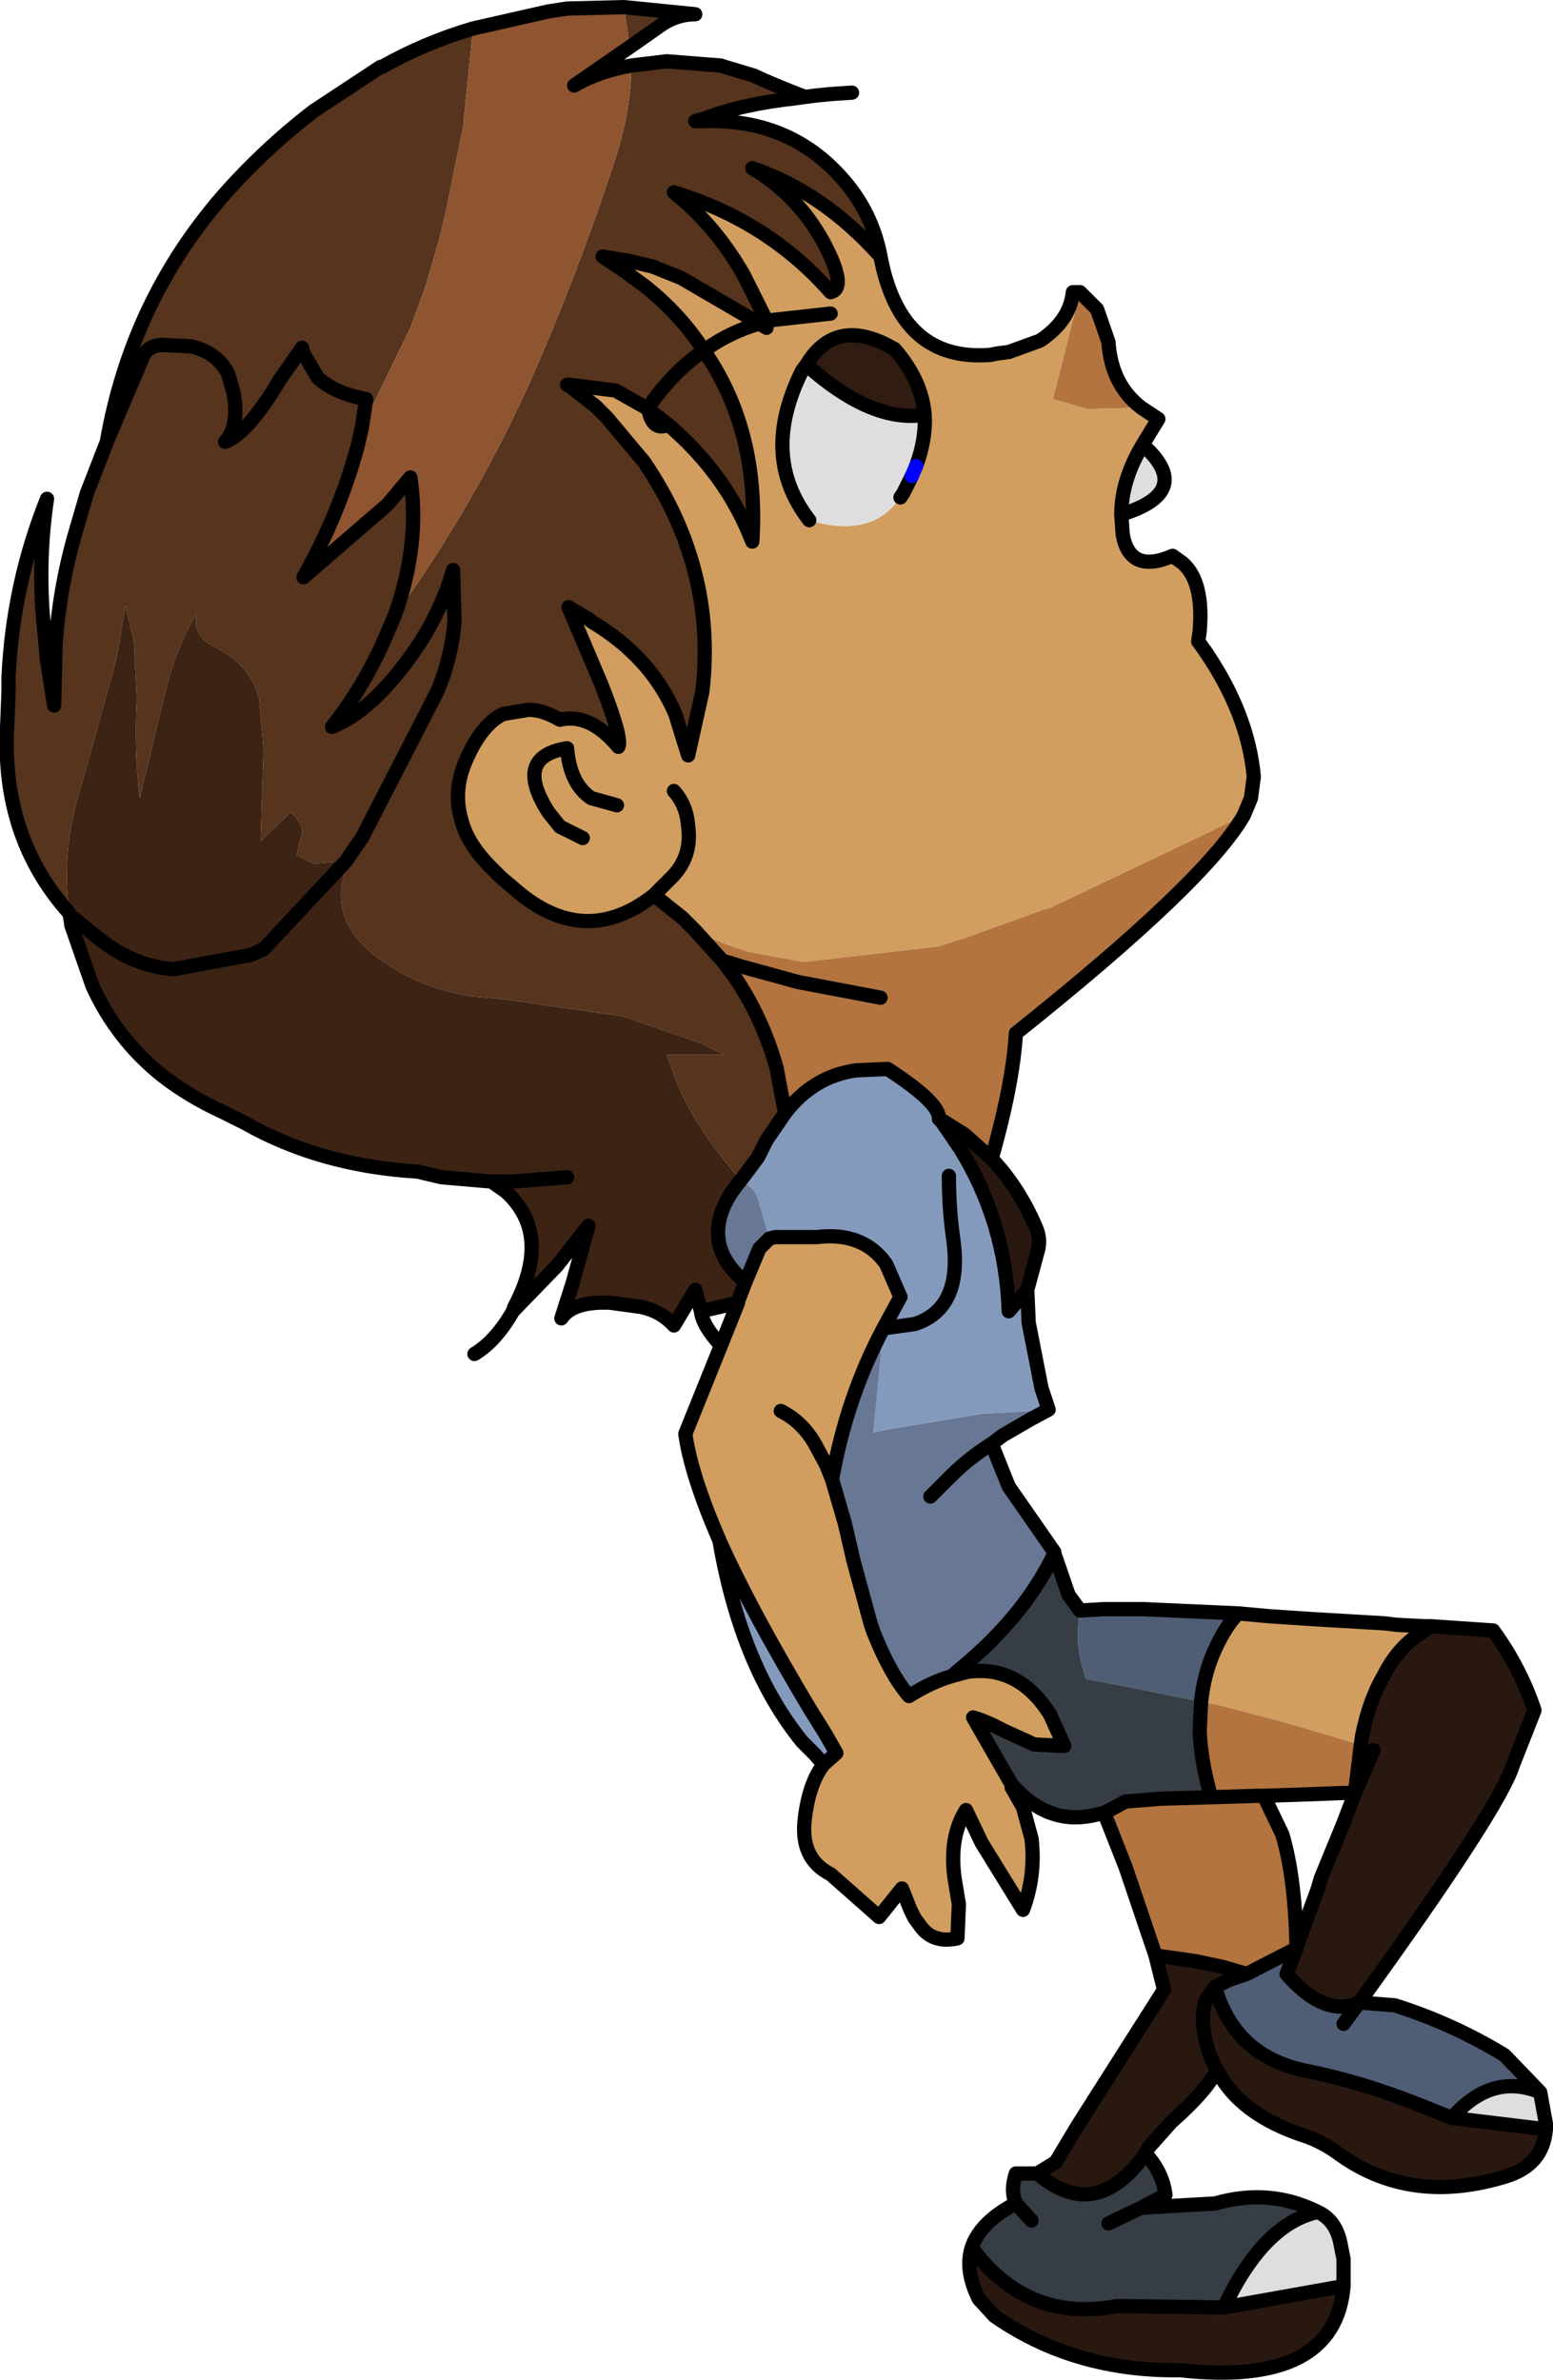
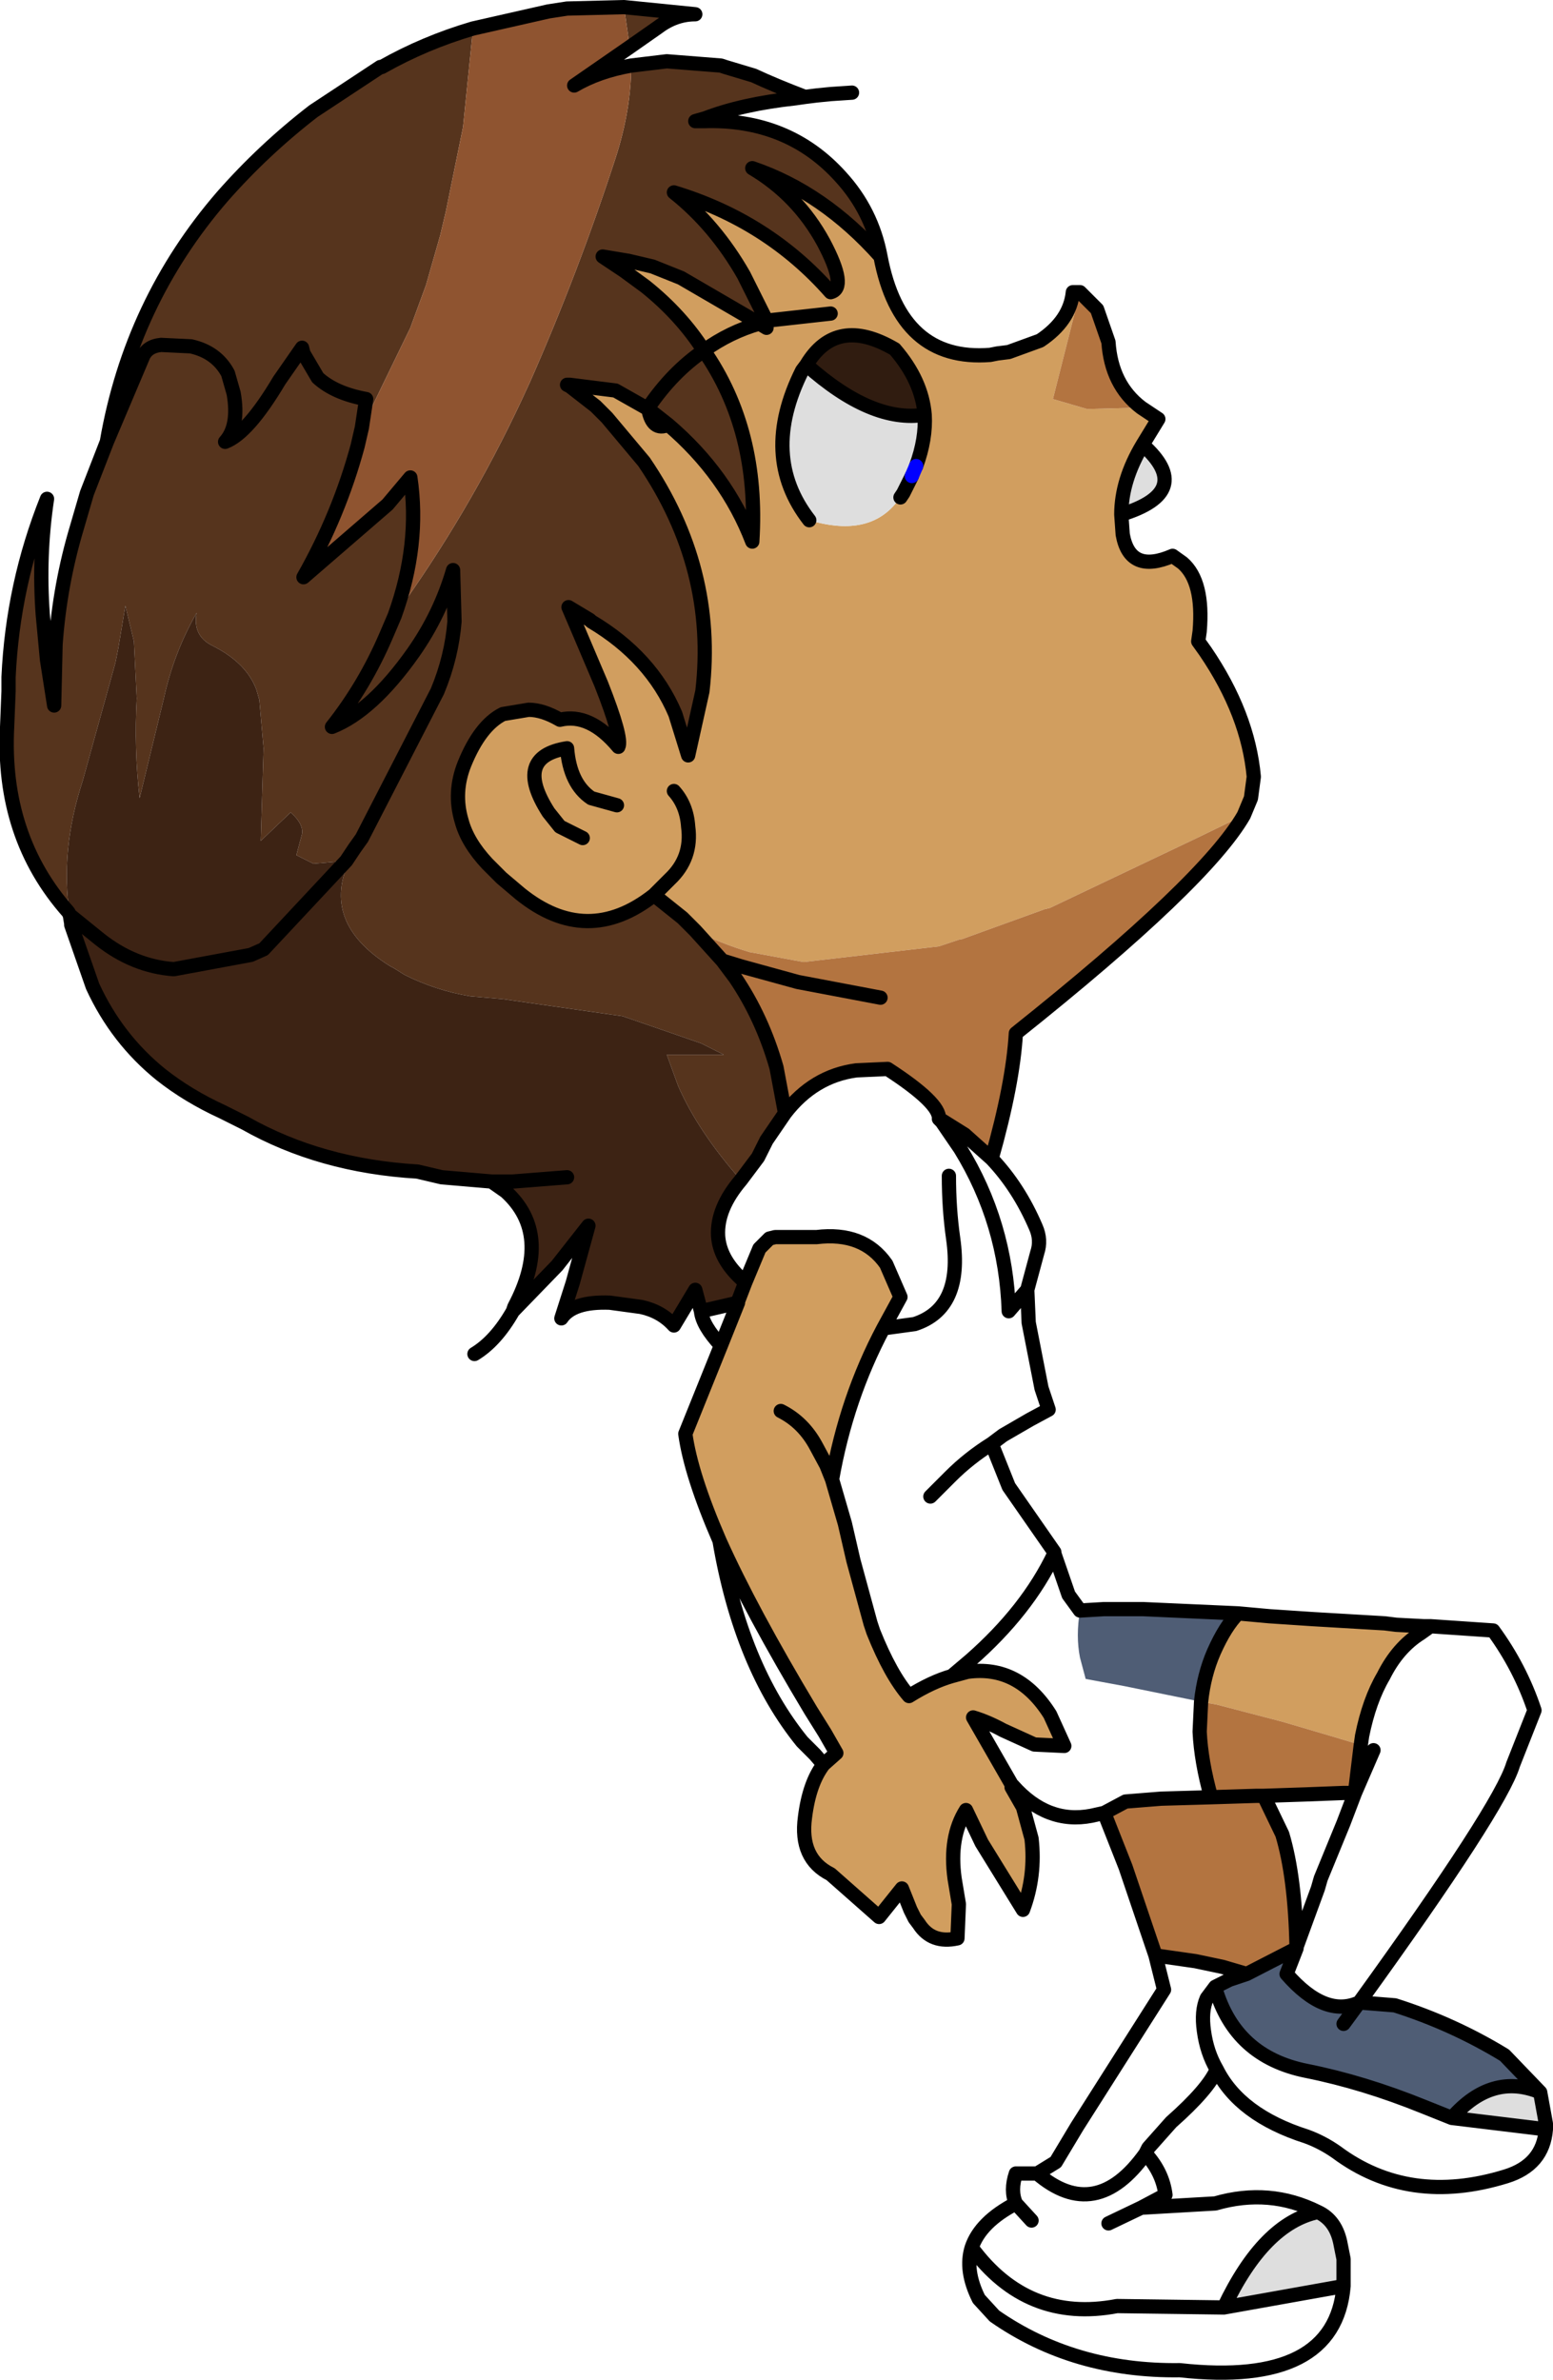
<svg xmlns="http://www.w3.org/2000/svg" height="83.5px" width="54.5px">
  <g transform="matrix(1.0, 0.0, 0.0, 1.0, 1.9, 3.25)">
    <path d="M11.5 -0.9 Q13.0 -1.75 14.7 -2.25 L14.35 1.2 13.75 4.15 13.55 5.0 13.05 6.75 12.5 8.25 10.8 11.75 10.95 10.75 Q9.85 10.55 9.25 10.0 L8.75 9.15 8.7 8.95 7.9 10.1 Q6.8 11.95 6.0 12.25 6.5 11.7 6.3 10.55 L6.1 9.85 Q5.7 9.1 4.8 8.9 L3.75 8.85 Q3.25 8.9 3.1 9.3 L1.85 12.25 3.1 9.3 Q3.25 8.9 3.75 8.85 L4.8 8.9 Q5.7 9.1 6.1 9.85 L6.3 10.55 Q6.5 11.7 6.0 12.25 6.8 11.95 7.9 10.1 L8.7 8.95 8.75 9.15 9.25 10.0 Q9.85 10.55 10.95 10.75 L10.8 11.75 10.65 12.4 Q10.0 14.8 8.75 17.0 L11.7 14.45 12.5 13.5 Q12.85 15.85 11.95 18.35 14.55 14.75 16.4 10.8 L16.7 10.15 Q18.4 6.3 19.7 2.3 20.25 0.6 20.25 -0.95 L21.5 -1.1 23.4 -0.95 23.55 -0.9 24.55 -0.6 Q25.3 -0.25 26.35 0.15 L26.0 0.2 Q24.15 0.4 22.85 0.9 L22.5 1.0 22.8 1.0 Q25.75 0.9 27.6 2.95 28.7 4.15 29.0 5.75 27.0 3.5 24.5 2.65 26.1 3.6 27.0 5.25 27.85 6.85 27.25 7.0 25.05 4.5 21.75 3.5 23.2 4.65 24.2 6.4 L25.0 8.0 24.75 8.1 22.0 6.5 21.0 6.1 20.15 5.9 19.25 5.75 20.0 6.25 20.75 6.8 Q22.0 7.8 22.8 9.05 24.75 11.85 24.5 15.75 23.6 13.4 21.55 11.65 L20.85 11.1 19.7 10.45 18.1 10.25 18.0 10.25 18.1 10.3 19.0 11.0 19.4 11.4 20.7 12.95 Q23.25 16.7 22.75 21.0 L22.25 23.25 21.8 21.8 Q20.95 19.8 18.85 18.55 L18.8 18.5 18.05 18.05 18.35 18.75 19.2 20.75 Q19.95 22.65 19.8 22.95 18.8 21.75 17.75 22.0 17.15 21.65 16.65 21.65 L15.75 21.8 Q14.95 22.2 14.4 23.55 14.0 24.55 14.3 25.55 14.5 26.3 15.2 27.05 L15.45 27.3 15.7 27.55 16.35 28.1 Q18.7 30.0 21.05 28.15 L22.05 28.95 22.5 29.4 23.45 30.45 23.9 31.05 Q24.85 32.45 25.35 34.2 L25.65 35.8 25.0 36.75 24.7 37.35 24.1 38.15 Q22.6 36.45 21.9 34.85 L21.5 33.75 22.5 33.75 23.5 33.75 22.7 33.35 19.95 32.4 15.75 31.8 14.6 31.7 Q13.4 31.5 12.3 30.95 L11.9 30.7 11.8 30.65 Q9.3 29.1 10.4 26.85 L10.35 26.9 10.25 26.95 10.55 26.5 10.8 26.15 13.45 21.0 Q13.95 19.8 14.05 18.55 L14.0 16.75 Q13.55 18.3 12.6 19.65 11.15 21.7 9.75 22.25 10.9 20.8 11.65 19.05 L11.95 18.35 11.65 19.05 Q10.9 20.8 9.75 22.25 11.15 21.7 12.6 19.65 13.55 18.3 14.0 16.75 L14.05 18.55 Q13.95 19.8 13.45 21.0 L10.8 26.15 10.55 26.5 10.25 26.95 9.1 27.05 8.5 26.75 8.7 26.0 Q8.75 25.65 8.3 25.25 L7.25 26.25 7.35 23.0 7.2 21.3 7.1 20.95 Q6.75 20.0 5.55 19.4 4.85 19.05 5.0 18.25 4.2 19.65 3.85 21.25 L3.0 24.75 Q2.8 23.0 2.9 21.25 L2.8 19.25 2.5 18.0 2.25 19.5 2.15 20.0 1.0 24.15 Q0.2 26.6 0.55 28.85 L0.6 29.15 0.55 28.85 0.5 28.75 Q-1.85 26.1 -1.65 22.25 L-1.6 21.0 -1.6 20.5 Q-1.45 17.25 -0.25 14.25 -0.55 16.25 -0.4 18.3 L-0.25 19.9 0.0 21.5 0.05 19.35 Q0.2 17.25 0.8 15.25 L1.15 14.05 1.85 12.25 Q2.7 7.35 5.9 3.65 7.35 2.0 9.1 0.65 L11.45 -0.9 11.5 -0.9 M20.0 -3.0 L22.5 -2.75 Q21.8 -2.75 21.2 -2.3 L20.2 -1.6 20.0 -3.0 M20.85 11.1 L20.85 11.05 Q21.7 9.8 22.8 9.05 21.7 9.8 20.85 11.05 L20.85 11.1" fill="#56341d" fill-rule="evenodd" stroke="none" />
    <path d="M37.45 14.8 L37.5 15.5 Q37.75 16.9 39.25 16.25 L39.6 16.5 Q40.35 17.15 40.2 18.9 L40.15 19.25 40.4 19.6 Q41.9 21.8 42.1 24.0 L42.0 24.75 41.75 25.35 40.1 26.15 34.95 28.6 34.75 28.65 31.85 29.7 31.8 29.7 31.05 29.95 26.3 30.5 24.4 30.15 Q23.4 29.85 22.5 29.4 L22.05 28.95 21.05 28.15 Q18.7 30.0 16.35 28.1 L15.7 27.55 15.45 27.3 15.2 27.05 Q14.5 26.3 14.3 25.55 14.0 24.55 14.4 23.55 14.95 22.2 15.75 21.8 L16.65 21.65 Q17.15 21.65 17.75 22.0 18.8 21.75 19.8 22.95 19.95 22.65 19.2 20.75 L18.35 18.75 18.05 18.05 18.8 18.5 18.85 18.55 Q20.95 19.8 21.8 21.8 L22.25 23.25 22.75 21.0 Q23.25 16.7 20.7 12.95 L19.4 11.4 19.0 11.0 18.1 10.3 18.0 10.25 18.1 10.25 19.7 10.45 20.85 11.1 Q21.0 11.9 21.55 11.65 23.6 13.4 24.5 15.75 24.75 11.85 22.8 9.05 23.7 8.4 24.75 8.1 23.7 8.4 22.8 9.05 22.0 7.8 20.75 6.8 L20.0 6.25 19.25 5.75 20.15 5.9 21.0 6.1 22.0 6.5 24.75 8.1 25.0 8.25 25.0 8.0 24.2 6.4 Q23.2 4.65 21.75 3.5 25.05 4.5 27.25 7.0 27.85 6.85 27.0 5.25 26.1 3.6 24.5 2.65 27.0 3.5 29.0 5.75 29.7 9.45 32.85 9.2 L33.1 9.15 33.5 9.1 34.6 8.7 Q35.65 8.0 35.75 7.0 L36.0 7.0 35.05 10.75 36.25 11.1 38.15 11.05 38.75 11.45 38.2 12.35 Q37.45 13.6 37.45 14.8 M41.55 53.35 L42.65 53.45 44.15 53.55 46.7 53.7 47.1 53.75 48.05 53.8 48.3 53.8 47.95 54.05 Q47.15 54.55 46.65 55.55 46.15 56.4 45.9 57.65 L45.85 58.0 45.8 57.95 44.8 57.65 43.1 57.15 40.8 56.55 40.25 56.45 Q40.35 55.5 40.7 54.7 41.1 53.8 41.55 53.35 M33.6 59.35 L33.6 59.45 34.0 60.15 34.3 61.25 Q34.45 62.55 34.0 63.75 L32.55 61.4 32.0 60.25 Q31.4 61.2 31.6 62.65 L31.75 63.55 31.7 64.75 Q30.8 64.95 30.35 64.25 L30.2 64.05 30.05 63.75 29.75 63.0 28.95 64.0 27.25 62.5 Q26.15 61.95 26.35 60.5 26.5 59.3 27.0 58.65 L27.45 58.25 27.05 57.55 26.55 56.75 Q24.45 53.25 23.35 50.8 22.35 48.5 22.15 47.05 L23.4 43.95 24.0 42.45 24.0 42.4 24.25 41.75 24.75 40.55 25.1 40.2 25.3 40.15 25.75 40.15 26.75 40.15 Q28.4 39.95 29.2 41.1 L29.7 42.25 29.1 43.35 Q27.8 45.8 27.3 48.65 L27.75 50.2 28.05 51.5 28.65 53.7 28.75 54.0 Q29.35 55.5 30.0 56.25 30.8 55.75 31.5 55.55 L32.05 55.4 Q33.85 55.15 34.95 56.9 L35.45 58.0 34.4 57.95 33.3 57.45 Q32.75 57.15 32.25 57.0 L33.6 59.35 M27.25 7.75 L25.0 8.0 27.25 7.75 M21.75 24.5 Q22.2 25.0 22.25 25.75 22.4 26.85 21.6 27.6 L21.05 28.15 21.6 27.6 Q22.4 26.85 22.25 25.75 22.2 25.0 21.75 24.5 M30.55 11.3 Q30.45 10.1 29.5 9.0 27.45 7.8 26.4 9.55 L26.25 9.75 Q24.75 12.75 26.5 15.0 28.5 15.6 29.5 14.45 L29.7 14.2 29.8 14.05 30.1 13.45 30.25 13.1 Q30.6 12.15 30.55 11.3 M19.75 25.0 L18.85 24.75 Q18.1 24.25 18.0 23.0 16.1 23.3 17.35 25.25 L17.75 25.75 18.55 26.15 17.75 25.75 17.35 25.25 Q16.1 23.3 18.0 23.0 18.1 24.25 18.85 24.75 L19.75 25.0 M25.5 46.25 Q26.3 46.65 26.75 47.5 L27.1 48.15 27.3 48.65 27.1 48.15 26.75 47.5 Q26.3 46.65 25.5 46.25" fill="#d19e5f" fill-rule="evenodd" stroke="none" />
-     <path d="M34.15 42.0 L34.2 43.15 34.65 45.45 34.9 46.2 34.35 46.25 32.55 46.35 29.25 46.9 28.75 47.0 29.1 43.35 29.7 42.25 29.2 41.1 Q28.4 39.95 26.75 40.15 L25.75 40.15 25.3 40.15 25.1 40.2 24.7 38.8 24.55 38.5 24.5 38.45 24.1 38.15 24.7 37.35 25.0 36.75 25.65 35.8 Q26.65 34.5 28.15 34.3 L29.25 34.25 Q31.1 35.45 31.05 36.0 L31.15 36.1 31.8 37.05 Q33.4 39.65 33.5 42.75 L34.15 42.0 M27.0 58.65 L26.7 58.3 26.25 57.85 Q24.1 55.2 23.35 50.8 24.45 53.25 26.55 56.75 L27.05 57.55 27.45 58.25 27.0 58.65 M31.4 38.0 Q31.4 39.15 31.55 40.2 31.9 42.65 30.2 43.2 L29.1 43.35 30.2 43.2 Q31.9 42.65 31.55 40.2 31.4 39.15 31.4 38.0" fill="#849abd" fill-rule="evenodd" stroke="none" />
    <path d="M36.0 53.25 L36.85 53.2 38.2 53.2 41.55 53.35 Q41.1 53.8 40.7 54.7 40.35 55.5 40.25 56.45 L37.55 55.9 36.2 55.65 36.0 54.9 Q35.85 54.15 36.0 53.25 M45.8 67.0 L47.05 67.1 Q49.1 67.75 50.9 68.85 L52.15 70.15 Q50.45 69.45 49.05 71.05 L48.05 70.65 Q45.95 69.8 43.95 69.4 41.45 68.9 40.75 66.5 L40.75 66.45 41.25 66.2 41.85 66.0 43.6 65.1 43.25 66.0 Q44.6 67.55 45.8 67.0 L45.25 67.75 45.8 67.0" fill="#4f5d75" fill-rule="evenodd" stroke="none" />
-     <path d="M32.9 37.4 Q33.85 38.4 34.45 39.8 34.65 40.25 34.5 40.7 L34.15 42.0 33.5 42.75 Q33.4 39.65 31.8 37.05 L31.15 36.1 31.05 36.0 31.15 36.05 31.95 36.55 32.9 37.4 M48.3 53.8 L50.5 53.95 Q51.45 55.25 51.95 56.75 L51.2 58.65 Q50.75 60.15 45.8 67.0 44.6 67.55 43.25 66.0 L43.6 65.1 43.6 65.05 44.35 63.0 44.45 62.65 45.25 60.7 45.65 59.65 45.85 58.0 45.9 57.65 Q46.15 56.4 46.65 55.55 47.15 54.55 47.95 54.05 L48.3 53.8 M52.35 71.45 Q52.25 72.7 50.95 73.1 47.55 74.15 45.0 72.25 44.5 71.9 43.95 71.7 41.6 70.95 40.8 69.35 40.5 70.05 39.2 71.2 L38.4 72.1 38.3 72.3 Q36.55 74.75 34.5 73.0 L35.15 72.6 35.9 71.35 38.95 66.55 38.65 65.35 40.05 65.55 41.0 65.75 41.85 66.0 41.25 66.2 40.75 66.45 40.75 66.5 Q41.45 68.9 43.95 69.4 45.95 69.8 48.05 70.65 L49.05 71.05 52.35 71.45 M45.25 76.95 Q44.95 80.5 39.5 79.9 35.8 79.95 33.0 78.0 L32.45 77.4 Q31.95 76.4 32.2 75.6 34.15 78.25 37.3 77.65 L41.05 77.7 45.25 76.95 M40.8 69.35 Q40.45 68.75 40.35 68.0 40.25 67.3 40.45 66.85 L40.75 66.45 40.45 66.85 Q40.25 67.3 40.35 68.0 40.45 68.75 40.8 69.35 M46.3 58.15 L45.65 59.65 46.3 58.15" fill="#291810" fill-rule="evenodd" stroke="none" />
    <path d="M26.4 9.55 Q27.45 7.8 29.5 9.0 30.45 10.1 30.55 11.3 28.7 11.6 26.4 9.55" fill="#301c10" fill-rule="evenodd" stroke="none" />
    <path d="M41.75 25.35 Q40.4 27.7 33.75 33.0 33.65 34.75 32.9 37.4 L31.95 36.55 31.15 36.05 31.05 36.0 Q31.1 35.45 29.25 34.25 L28.15 34.3 Q26.65 34.5 25.65 35.8 L25.35 34.2 Q24.85 32.45 23.9 31.05 L23.45 30.45 22.5 29.4 Q23.4 29.85 24.4 30.15 L26.3 30.5 31.05 29.95 31.8 29.7 31.85 29.7 34.75 28.65 34.95 28.6 40.1 26.15 41.75 25.35 M38.65 65.35 L37.6 62.25 36.85 60.35 37.6 59.95 38.85 59.85 40.6 59.8 Q40.25 58.55 40.2 57.5 L40.25 56.45 40.8 56.55 43.1 57.15 44.8 57.65 45.8 57.95 45.85 58.0 45.65 59.65 45.25 59.65 43.95 59.7 42.45 59.75 43.1 61.1 Q43.55 62.6 43.6 65.05 L43.6 65.1 41.85 66.0 41.0 65.75 40.05 65.55 38.65 65.35 M36.0 7.0 L36.6 7.6 37.0 8.75 Q37.1 10.25 38.15 11.05 L36.25 11.1 35.05 10.75 36.0 7.0 M29.0 31.75 L26.1 31.2 24.1 30.65 23.45 30.45 24.1 30.65 26.1 31.2 29.0 31.75 M40.6 59.8 L42.2 59.75 42.45 59.75 42.2 59.75 40.6 59.8" fill="#b37440" fill-rule="evenodd" stroke="none" />
    <path d="M14.7 -2.25 L17.35 -2.85 18.0 -2.95 20.0 -3.0 20.2 -1.6 18.25 -0.25 Q19.1 -0.75 20.25 -0.95 20.25 0.6 19.7 2.3 18.4 6.3 16.7 10.15 L16.4 10.8 Q14.55 14.75 11.95 18.35 12.85 15.85 12.5 13.5 L11.7 14.45 8.75 17.0 Q10.0 14.8 10.65 12.4 L10.8 11.75 12.5 8.25 13.05 6.75 13.55 5.0 13.75 4.15 14.35 1.2 14.7 -2.25" fill="#8f5430" fill-rule="evenodd" stroke="none" />
    <path d="M22.7 42.75 L22.5 42.0 21.75 43.25 Q21.3 42.75 20.6 42.6 L19.5 42.45 Q18.2 42.4 17.8 43.0 L18.2 41.75 18.75 39.75 17.65 41.15 16.1 42.75 16.15 42.6 Q17.5 40.05 15.85 38.55 L15.35 38.2 13.6 38.05 12.75 37.85 Q9.35 37.65 6.7 36.15 L5.9 35.75 Q4.7 35.2 3.75 34.45 2.2 33.2 1.35 31.35 L0.6 29.2 0.6 29.15 0.55 28.85 Q0.2 26.6 1.0 24.15 L2.15 20.0 2.25 19.5 2.5 18.0 2.8 19.25 2.9 21.25 Q2.8 23.0 3.0 24.75 L3.85 21.25 Q4.2 19.65 5.0 18.25 4.85 19.05 5.55 19.4 6.75 20.0 7.1 20.95 L7.2 21.3 7.35 23.0 7.25 26.25 8.3 25.25 Q8.75 25.65 8.7 26.0 L8.5 26.75 9.1 27.05 10.25 26.95 10.35 26.9 10.4 26.85 Q9.3 29.1 11.8 30.65 L11.9 30.7 12.3 30.95 Q13.4 31.5 14.6 31.7 L15.75 31.8 19.95 32.4 22.7 33.35 23.5 33.75 22.5 33.75 21.5 33.75 21.9 34.85 Q22.6 36.45 24.1 38.15 23.25 39.15 23.3 40.1 23.35 40.9 24.1 41.6 L24.25 41.75 24.0 42.4 24.0 42.45 22.7 42.75 M0.55 28.85 L1.6 29.7 Q2.8 30.65 4.2 30.75 L6.9 30.25 7.35 30.05 10.25 26.95 7.35 30.05 6.9 30.25 4.2 30.75 Q2.8 30.65 1.6 29.7 L0.55 28.85 M18.0 38.05 L16.1 38.2 15.35 38.2 16.1 38.2 18.0 38.05" fill="#3d2314" fill-rule="evenodd" stroke="none" />
    <path d="M52.15 70.15 L52.35 71.25 52.35 71.45 49.05 71.05 Q50.45 69.45 52.15 70.15 M44.35 74.35 Q45.0 74.65 45.15 75.5 L45.25 76.0 45.25 76.5 45.25 76.6 45.25 76.65 45.25 76.95 41.05 77.7 Q42.45 74.75 44.35 74.35 M38.2 12.35 Q40.05 14.0 37.45 14.8 37.45 13.6 38.2 12.35 M30.55 11.3 Q30.6 12.15 30.25 13.1 L30.1 13.45 29.8 14.05 29.7 14.2 29.5 14.45 Q28.5 15.6 26.5 15.0 24.75 12.75 26.25 9.75 L26.4 9.55 Q28.7 11.6 30.55 11.3" fill="#dedede" fill-rule="evenodd" stroke="none" />
-     <path d="M34.9 46.2 L34.25 46.55 33.3 47.1 32.9 47.4 33.5 48.9 35.1 51.2 35.1 51.25 Q34.15 53.25 32.15 55.0 L31.5 55.55 Q30.8 55.75 30.0 56.25 29.35 55.5 28.75 54.0 L28.65 53.7 28.05 51.5 27.75 50.2 27.3 48.65 Q27.8 45.8 29.1 43.35 L28.75 47.0 29.25 46.9 32.55 46.35 34.35 46.25 34.9 46.2 M25.1 40.2 L24.75 40.55 24.25 41.75 24.1 41.6 Q23.35 40.9 23.3 40.1 23.25 39.15 24.1 38.15 L24.5 38.45 24.55 38.5 24.7 38.8 25.1 40.2 M30.75 49.25 L31.45 48.55 Q32.1 47.9 32.9 47.4 32.1 47.9 31.45 48.55 L30.75 49.25" fill="#677794" fill-rule="evenodd" stroke="none" />
-     <path d="M35.1 51.2 L35.1 51.25 35.6 52.7 36.0 53.25 Q35.85 54.15 36.0 54.9 L36.2 55.65 37.55 55.9 40.25 56.45 40.2 57.5 Q40.25 58.55 40.6 59.8 L38.85 59.85 37.6 59.95 36.85 60.35 36.4 60.45 Q34.85 60.75 33.65 59.4 L33.6 59.35 32.25 57.0 Q32.75 57.15 33.3 57.45 L34.4 57.95 35.45 58.0 34.95 56.9 Q33.85 55.15 32.05 55.4 L31.5 55.55 32.15 55.0 Q34.15 53.25 35.1 51.25 L35.1 51.2 M38.3 72.3 Q38.9 72.95 39.0 73.75 L38.15 74.2 40.75 74.05 Q42.65 73.5 44.35 74.35 42.45 74.75 41.05 77.7 L37.3 77.65 Q34.15 78.25 32.2 75.6 32.5 74.7 33.75 74.05 33.55 73.6 33.75 73.0 L34.5 73.0 Q36.55 74.75 38.3 72.3 M37.0 74.75 L38.15 74.2 37.0 74.75 M34.3 74.65 L33.75 74.05 34.3 74.65" fill="#373d45" fill-rule="evenodd" stroke="none" />
    <path d="M11.5 -0.9 Q13.0 -1.75 14.7 -2.25 L17.35 -2.85 18.0 -2.95 20.0 -3.0 22.5 -2.75 Q21.8 -2.75 21.2 -2.3 L20.2 -1.6 18.25 -0.25 Q19.1 -0.75 20.25 -0.95 L21.5 -1.1 23.4 -0.95 23.55 -0.9 24.55 -0.6 Q25.3 -0.25 26.35 0.15 L26.75 0.1 27.25 0.05 28.0 0.0 M11.45 -0.9 L9.1 0.65 Q7.35 2.0 5.9 3.65 2.7 7.35 1.85 12.25 L3.1 9.3 Q3.25 8.9 3.75 8.85 L4.8 8.9 Q5.7 9.1 6.1 9.85 L6.3 10.55 Q6.5 11.7 6.0 12.25 6.8 11.95 7.9 10.1 L8.7 8.95 8.75 9.15 9.25 10.0 Q9.85 10.55 10.95 10.75 L10.8 11.75 10.65 12.4 Q10.0 14.8 8.75 17.0 L11.7 14.45 12.5 13.5 Q12.85 15.85 11.95 18.35 L11.65 19.05 Q10.9 20.8 9.75 22.25 11.15 21.7 12.6 19.65 13.55 18.3 14.0 16.75 L14.05 18.55 Q13.95 19.8 13.45 21.0 L10.8 26.15 10.55 26.5 10.25 26.95 7.35 30.05 6.9 30.25 4.2 30.75 Q2.8 30.65 1.6 29.7 L0.55 28.85 0.6 29.15 0.6 29.2 1.35 31.35 Q2.2 33.2 3.75 34.45 4.7 35.2 5.9 35.75 L6.7 36.15 Q9.35 37.65 12.75 37.85 L13.6 38.05 15.35 38.2 16.1 38.2 18.0 38.05 M37.45 14.8 L37.5 15.5 Q37.75 16.9 39.25 16.25 L39.6 16.5 Q40.35 17.15 40.2 18.9 L40.15 19.25 40.4 19.6 Q41.9 21.8 42.1 24.0 L42.0 24.75 41.75 25.35 Q40.4 27.7 33.75 33.0 33.65 34.75 32.9 37.4 33.85 38.4 34.45 39.8 34.65 40.25 34.5 40.7 L34.15 42.0 34.2 43.15 34.65 45.45 34.9 46.2 34.25 46.55 33.3 47.1 32.9 47.4 33.5 48.9 35.1 51.2 35.1 51.25 35.6 52.7 36.0 53.25 36.85 53.2 38.2 53.2 41.55 53.35 42.65 53.45 44.15 53.55 46.7 53.7 47.1 53.75 48.05 53.8 48.3 53.8 50.5 53.95 Q51.45 55.25 51.95 56.75 L51.2 58.65 Q50.75 60.15 45.8 67.0 L47.05 67.1 Q49.1 67.75 50.9 68.85 L52.15 70.15 52.35 71.25 52.35 71.45 Q52.25 72.7 50.95 73.1 47.55 74.15 45.0 72.25 44.5 71.9 43.95 71.7 41.6 70.95 40.8 69.35 40.5 70.05 39.2 71.2 L38.4 72.1 38.3 72.3 Q38.9 72.95 39.0 73.75 L38.15 74.2 40.75 74.05 Q42.65 73.5 44.35 74.35 45.0 74.65 45.15 75.5 L45.25 76.0 45.25 76.5 45.25 76.6 45.25 76.65 45.25 76.95 Q44.95 80.5 39.5 79.9 35.8 79.95 33.0 78.0 L32.45 77.4 Q31.95 76.4 32.2 75.6 32.5 74.7 33.75 74.05 33.55 73.6 33.75 73.0 L34.5 73.0 35.15 72.6 35.9 71.35 38.95 66.55 38.65 65.35 37.6 62.25 36.85 60.35 36.4 60.45 Q34.85 60.75 33.65 59.4 L33.6 59.35 33.6 59.45 34.0 60.15 34.3 61.25 Q34.45 62.55 34.0 63.75 L32.55 61.4 32.0 60.25 Q31.4 61.2 31.6 62.65 L31.75 63.55 31.7 64.75 Q30.8 64.95 30.35 64.25 L30.2 64.05 30.05 63.75 29.75 63.0 28.95 64.0 27.25 62.5 Q26.15 61.95 26.35 60.5 26.5 59.3 27.0 58.65 L26.7 58.3 26.25 57.85 Q24.1 55.2 23.35 50.8 22.35 48.5 22.15 47.05 L23.4 43.95 Q22.75 43.25 22.7 42.75 L22.5 42.0 21.75 43.25 Q21.3 42.75 20.6 42.6 L19.5 42.45 Q18.2 42.4 17.8 43.0 L18.2 41.75 18.75 39.75 17.65 41.15 16.1 42.75 Q15.5 43.8 14.75 44.25 M29.0 5.75 Q29.7 9.45 32.85 9.2 L33.1 9.15 33.5 9.1 34.6 8.7 Q35.65 8.0 35.75 7.0 L36.0 7.0 36.6 7.6 37.0 8.75 Q37.1 10.25 38.15 11.05 L38.75 11.45 38.2 12.35 Q40.05 14.0 37.45 14.8 37.45 13.6 38.2 12.35 M26.35 0.15 L26.0 0.2 Q24.15 0.4 22.85 0.9 L22.5 1.0 22.8 1.0 Q25.75 0.9 27.6 2.95 28.7 4.15 29.0 5.75 27.0 3.5 24.5 2.65 26.1 3.6 27.0 5.25 27.85 6.85 27.25 7.0 25.05 4.5 21.75 3.5 23.2 4.65 24.2 6.4 L25.0 8.0 27.25 7.75 M24.75 8.1 Q23.7 8.4 22.8 9.05 24.75 11.85 24.5 15.75 23.6 13.4 21.55 11.65 21.0 11.9 20.85 11.1 L19.7 10.45 18.1 10.25 18.0 10.25 18.1 10.3 19.0 11.0 19.4 11.4 20.7 12.95 Q23.25 16.7 22.75 21.0 L22.25 23.25 21.8 21.8 Q20.95 19.8 18.85 18.55 L18.8 18.5 18.05 18.05 18.35 18.75 19.2 20.75 Q19.95 22.65 19.8 22.95 18.8 21.75 17.75 22.0 17.15 21.65 16.65 21.65 L15.75 21.8 Q14.95 22.2 14.4 23.55 14.0 24.55 14.3 25.55 14.5 26.3 15.2 27.05 L15.45 27.3 15.7 27.55 16.35 28.1 Q18.7 30.0 21.05 28.15 L21.6 27.6 Q22.4 26.85 22.25 25.75 22.2 25.0 21.75 24.5 M24.75 8.1 L25.0 8.0 25.0 8.25 24.75 8.1 22.0 6.5 21.0 6.1 20.15 5.9 19.25 5.75 20.0 6.25 20.75 6.8 Q22.0 7.8 22.8 9.05 21.7 9.8 20.85 11.05 L20.85 11.1 21.55 11.65 M26.4 9.55 Q27.45 7.8 29.5 9.0 30.45 10.1 30.55 11.3 30.6 12.15 30.25 13.1 M30.1 13.45 L29.8 14.05 29.7 14.2 M26.5 15.0 Q24.75 12.75 26.25 9.75 L26.4 9.55 Q28.7 11.6 30.55 11.3 M24.1 38.15 L24.7 37.35 25.0 36.75 25.65 35.8 25.35 34.2 Q24.85 32.45 23.9 31.05 L23.45 30.45 22.5 29.4 22.05 28.95 21.05 28.15 M1.85 12.25 L1.15 14.05 0.8 15.25 Q0.2 17.25 0.05 19.35 L0.0 21.5 -0.25 19.9 -0.4 18.3 Q-0.55 16.25 -0.25 14.25 -1.45 17.25 -1.6 20.5 L-1.6 21.0 -1.65 22.25 Q-1.85 26.1 0.5 28.75 L0.55 28.85 M18.55 26.15 L17.75 25.75 17.35 25.25 Q16.1 23.3 18.0 23.0 18.1 24.25 18.85 24.75 L19.75 25.0 M15.35 38.2 L15.85 38.55 Q17.5 40.05 16.15 42.6 L16.1 42.75 M31.05 36.0 L31.15 36.1 31.8 37.05 Q33.4 39.65 33.5 42.75 L34.15 42.0 M32.9 37.4 L31.95 36.55 31.15 36.05 31.05 36.0 Q31.1 35.45 29.25 34.25 L28.15 34.3 Q26.65 34.5 25.65 35.8 M23.45 30.45 L24.1 30.65 26.1 31.2 29.0 31.75 M29.1 43.35 L29.7 42.25 29.2 41.1 Q28.4 39.95 26.75 40.15 L25.75 40.15 25.3 40.15 25.1 40.2 24.75 40.55 24.25 41.75 24.0 42.4 24.0 42.45 23.4 43.95 M24.1 38.15 Q23.25 39.15 23.3 40.1 23.35 40.9 24.1 41.6 L24.25 41.75 M24.0 42.45 L22.7 42.75 M27.3 48.65 L27.1 48.15 26.75 47.5 Q26.3 46.65 25.5 46.25 M29.1 43.35 Q27.8 45.8 27.3 48.65 L27.75 50.2 28.05 51.5 28.65 53.7 28.75 54.0 Q29.35 55.5 30.0 56.25 30.8 55.75 31.5 55.55 L32.15 55.0 Q34.15 53.25 35.1 51.25 L35.1 51.2 M29.1 43.35 L30.2 43.2 Q31.9 42.65 31.55 40.2 31.4 39.15 31.4 38.0 M32.9 47.4 Q32.1 47.9 31.45 48.55 L30.75 49.25 M40.25 56.45 Q40.35 55.5 40.7 54.7 41.1 53.8 41.55 53.35 M31.5 55.55 L32.05 55.4 Q33.85 55.15 34.95 56.9 L35.45 58.0 34.4 57.95 33.3 57.45 Q32.75 57.15 32.25 57.0 L33.6 59.35 M36.85 60.35 L37.6 59.95 38.85 59.85 40.6 59.8 Q40.25 58.55 40.2 57.5 L40.25 56.45 M45.85 58.0 L45.9 57.65 Q46.15 56.4 46.65 55.55 47.15 54.55 47.95 54.05 L48.3 53.8 M27.0 58.65 L27.45 58.25 27.05 57.55 26.55 56.75 Q24.45 53.25 23.35 50.8 M38.65 65.35 L40.05 65.55 41.0 65.75 41.85 66.0 43.6 65.1 43.6 65.05 Q43.55 62.6 43.1 61.1 L42.45 59.75 42.2 59.75 40.6 59.8 M40.75 66.45 L40.45 66.85 Q40.25 67.3 40.35 68.0 40.45 68.75 40.8 69.35 M38.3 72.3 Q36.55 74.75 34.5 73.0 M32.2 75.6 Q34.15 78.25 37.3 77.65 L41.05 77.7 Q42.45 74.75 44.35 74.35 M33.75 74.05 L34.3 74.65 M38.15 74.2 L37.0 74.75 M42.45 59.75 L43.95 59.7 45.25 59.65 45.65 59.65 45.85 58.0 M45.65 59.65 L46.3 58.15 M45.65 59.65 L45.25 60.7 44.45 62.65 44.35 63.0 43.6 65.05 M41.85 66.0 L41.25 66.2 40.75 66.45 40.75 66.5 Q41.45 68.9 43.95 69.4 45.95 69.8 48.05 70.65 L49.05 71.05 Q50.45 69.45 52.15 70.15 M45.8 67.0 Q44.6 67.55 43.25 66.0 L43.6 65.1 M45.8 67.0 L45.25 67.75 M52.35 71.45 L49.05 71.05 M45.25 76.95 L45.25 76.65 M41.05 77.7 L45.25 76.95" fill="none" stroke="#000000" stroke-linecap="round" stroke-linejoin="round" stroke-width="0.5" />
    <path d="M30.25 13.1 L30.1 13.45" fill="none" stroke="#0000ff" stroke-linecap="round" stroke-linejoin="round" stroke-width="0.5" />
  </g>
</svg>